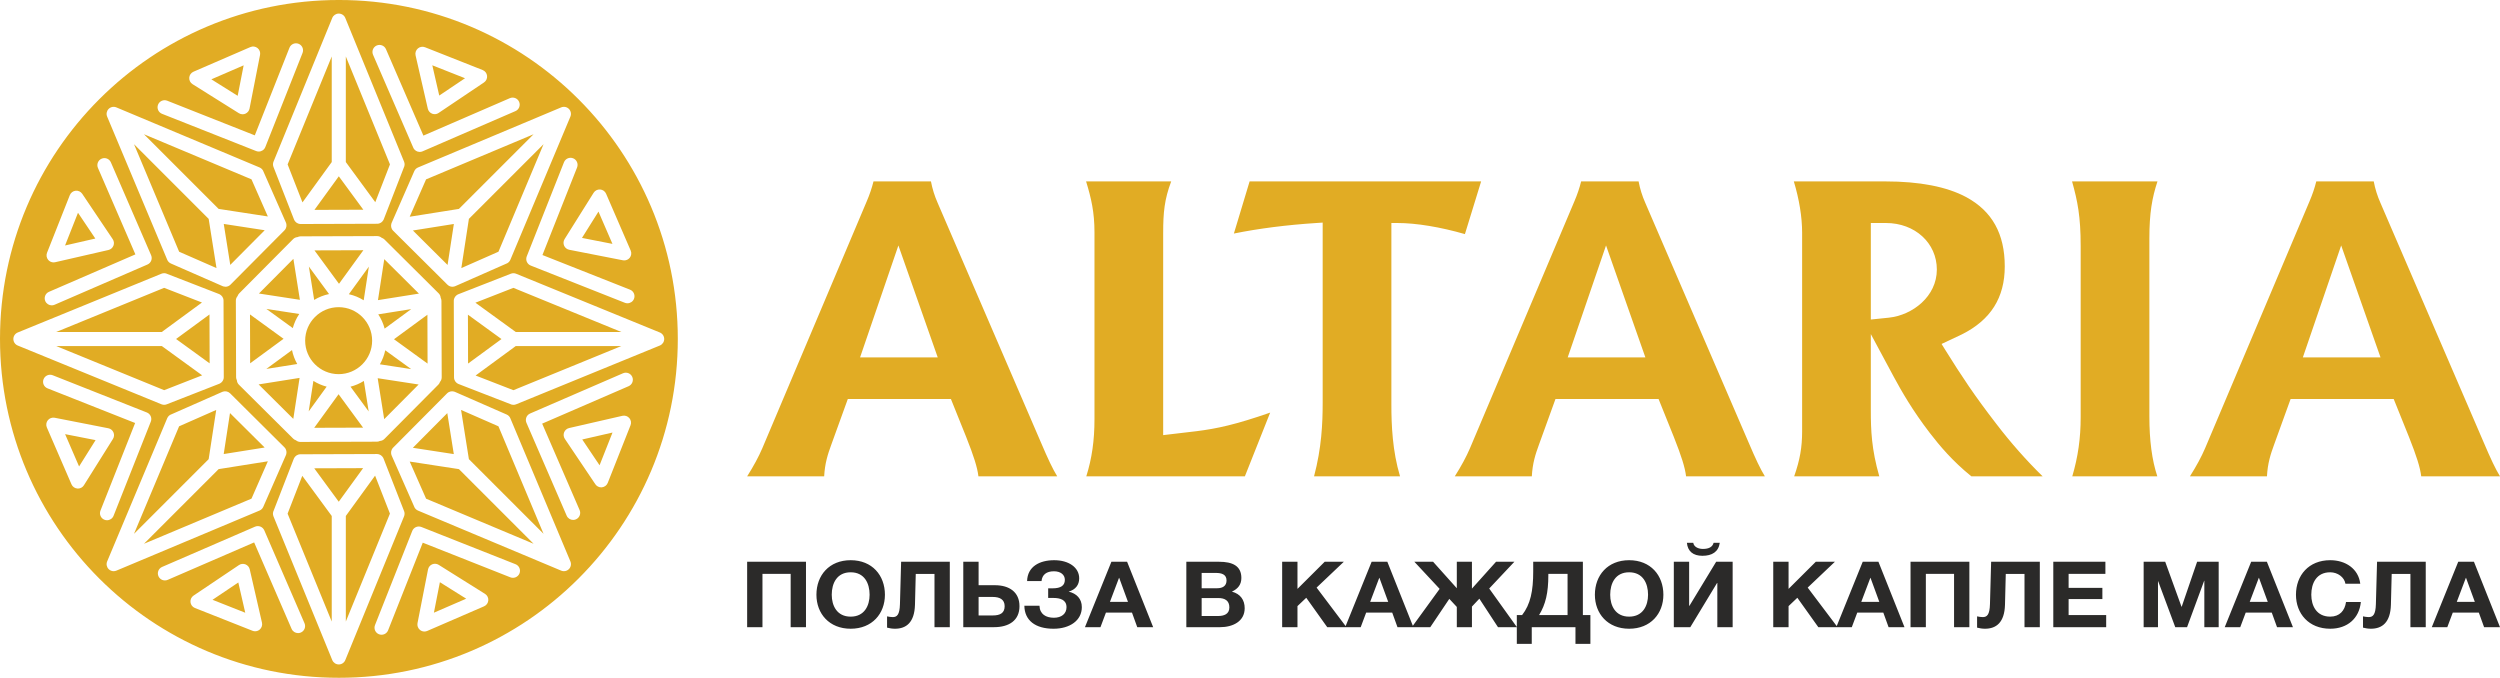
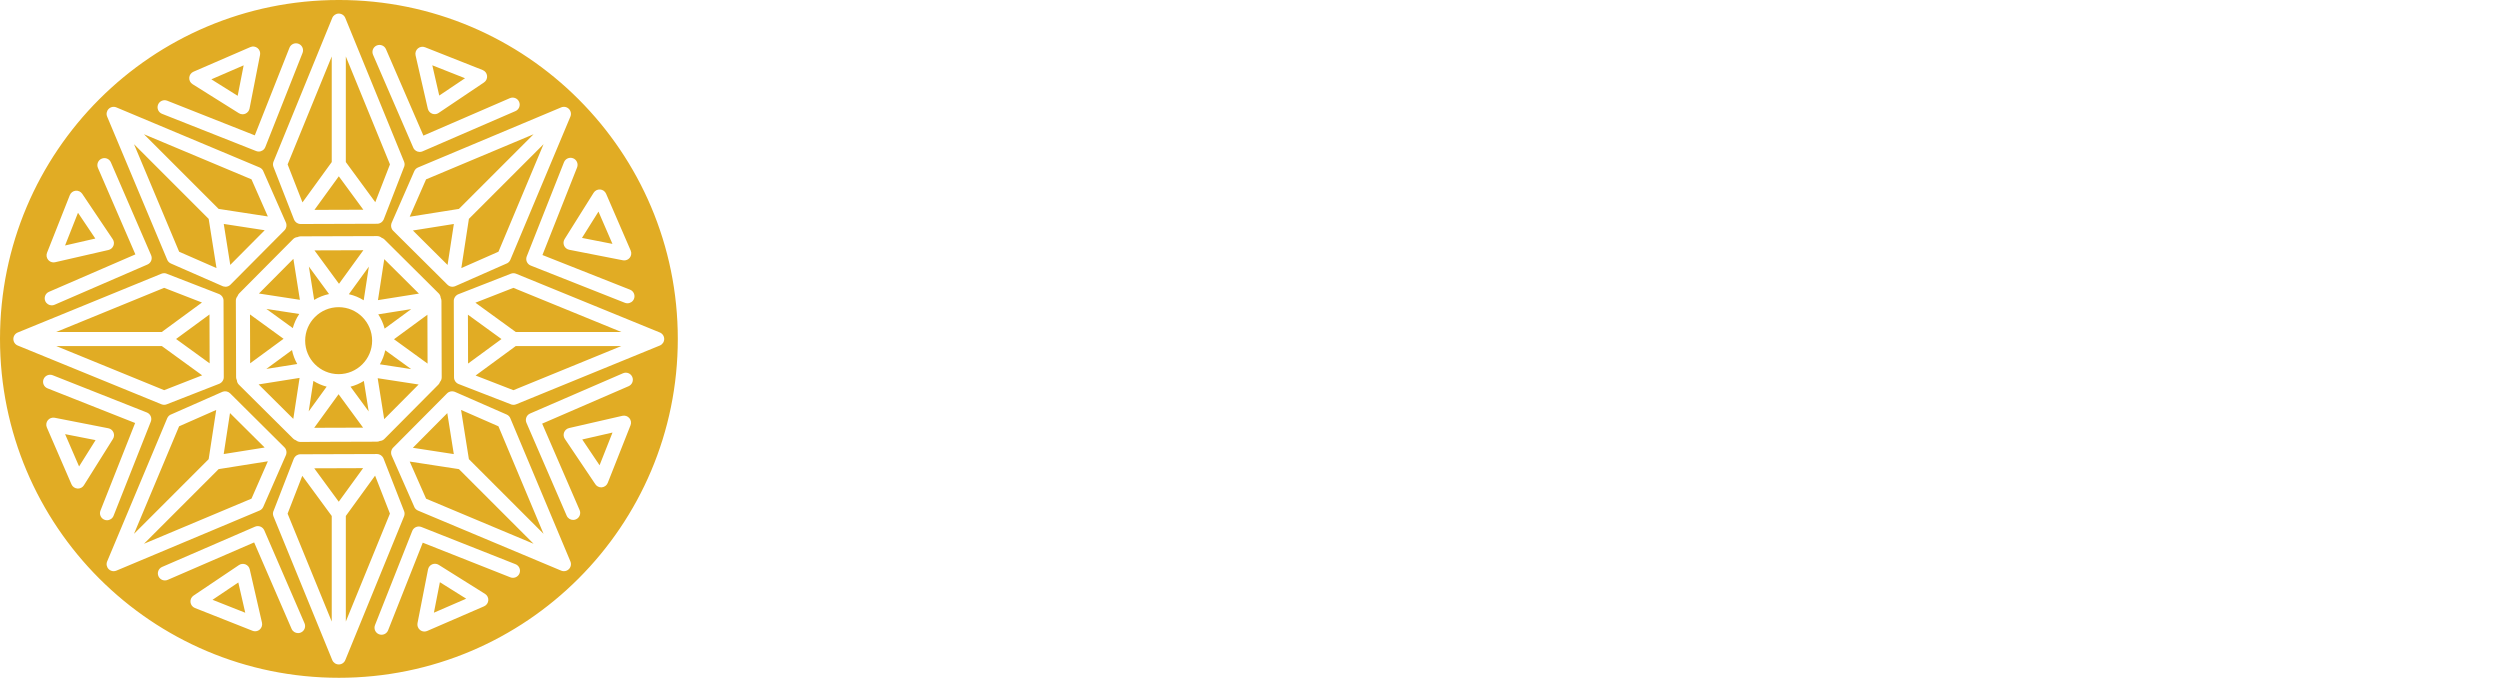
<svg xmlns="http://www.w3.org/2000/svg" xml:space="preserve" width="133.109mm" height="36.088mm" version="1.1" style="shape-rendering:geometricPrecision; text-rendering:geometricPrecision; image-rendering:optimizeQuality; fill-rule:evenodd; clip-rule:evenodd" viewBox="0 0 13309.86 3608.52">
  <defs>
    <style type="text/css"> .fil1 {fill:#2B2A29;fill-rule:nonzero} .fil0 {fill:#e1ac24;fill-rule:nonzero} </style>
  </defs>
  <g id="Слой_x0020_1">
    <g id="_2030063861920">
      <path class="fil0" d="M1297.15 347.89l-171.89 74.43 140.11 87.83 31.78 -162.27zm-71.26 1062.47l183.4 -184.59 -218.04 -33.52 34.65 218.1zm540.25 -547.48l0 -562.15 -234.86 574.62 79.05 202.2 155.81 -214.68zm709.63 -446.36l-174.16 -68.89 36.94 161.14 137.22 -92.24zm-672.05 700.45l130.62 -0.43 -130.55 -177.89 -129.71 178.74 129.64 -0.42zm272.41 -241.86l-235 -574.49 0 562.15 156.84 213.73 78.16 -201.38zm-923.52 552.19l-41.66 -261.99 -397.45 -397.48 240.22 572.37 198.88 87.09zm-77.4 183.28l-201.35 -78.13 -574.48 234.96 562.07 0 213.77 -156.83zm-654.18 872.72l87.84 -140.11 -162.27 -31.79 74.42 171.9zm1004.96 -1330.87l-87.16 -197.67 -572.37 -240.05 397.48 397.48 262.06 40.25zm-1010.78 -19.65l-68.88 174.19 161.13 -36.97 -92.24 -137.22zm700.88 801.67l-0.42 -130.13 -0.39 -130.08 -177.9 130.5 178.71 129.71zm-39.82 63.78l-214.68 -155.82 -562.12 0 574.59 234.86 202.2 -79.04zm1021.32 -192.18l178.74 129.7 -0.81 -260.21 -177.93 130.51zm345.65 -693.79l397.48 -397.48 -572.37 240.22 -87.12 198.88 262.02 -41.63zm-397.47 267.49l-33.47 218.11 218.06 -34.68 -184.6 -183.44zm410.35 47.53l197.68 -87.13 240.05 -572.4 -397.48 397.48 -40.26 262.06zm-73.33 -16.67l33.51 -218.11 -218.1 34.68 184.6 183.44zm803.43 -284.05l-87.8 140.11 162.23 31.79 -74.42 -171.9zm-1251.74 205.65l-260.26 0.85 130.52 177.9 129.74 -178.75zm1.79 266.48l27.52 -179.17 -106.53 146.82c28.44,6.24 55,17.39 79.01,32.35zm-184.51 -33.16l-107.37 -146.36 28.22 177.65c24.13,-14.57 50.69,-25.44 79.15,-31.29zm229.46 248.12c0,-98.31 -80,-178.31 -178.32,-178.31 -98.34,0 -178.28,79.99 -178.28,178.31 0,98.34 79.93,178.32 178.28,178.32 98.31,0 178.32,-79.97 178.32,-178.32zm32.56 -140.08c15.35,22.96 26.78,48.64 33.94,76.04l141.7 -103.98 -175.64 27.94zm-459.16 190.25l-136.76 100.32 164.6 -26.14c-12.91,-22.79 -22.51,-47.73 -27.84,-74.18zm467.84 75.68l166.57 25.57 -138 -100.18c-5.53,26.67 -15.41,51.72 -28.57,74.61zm-429.19 -267.9l-175.04 -26.88 140.57 102.04c7.44,-27.09 19.05,-52.49 34.47,-75.16zm272.79 387.09l96.8 131.96 -25.79 -162.51c-21.73,13.61 -45.58,23.98 -71.01,30.55zm-197.66 -30.77l-24.94 162.37 95.63 -131.78c-25.33,-6.6 -49.11,-16.97 -70.69,-30.59zm376.97 203.74l183.4 -184.6 -218.03 -33.51 34.64 218.1zm-372.59 45.94l260.26 -0.84 -130.52 -177.9 -129.74 178.74zm-110.85 -899.47l-183.44 184.6 218.07 33.51 -34.64 -218.1zm-0.45 851.91l33.48 -218.07 -218.07 34.65 184.6 183.43zm-230.53 -555.99l0.81 260.22 177.9 -130.52 -178.71 -129.7zm979.15 1587.87l171.9 -74.47 -140.11 -87.79 -31.79 162.27zm144.55 -1079.42l41.67 262.02 397.44 397.45 -240.19 -572.37 -198.91 -87.09zm-273.38 274.88l87.16 197.64 572.37 240.08 -397.48 -397.48 -262.06 -40.25zm-378.21 35.45l-130.13 0.42 130.52 177.9 129.71 -178.74 -130.1 0.42zm-271.93 241.86l235 574.49 0 -562.11 -156.84 -213.77 -78.16 201.38zm310 12.25l0 562.11 234.86 -574.59 -79.05 -202.19 -155.81 214.68zm1350.91 -269.9l68.89 -174.19 -161.14 36.97 92.24 137.22zm320.85 -637.45l-765.14 313c-4.59,1.87 -9.42,2.79 -14.26,2.79 -5.89,0 -11.78,-1.42 -17.11,-4.17l-275.25 -106.77c-0.46,-0.18 -0.78,-0.53 -1.23,-0.71 -0.67,-0.32 -1.42,-0.42 -2.12,-0.77 -1.34,-0.67 -2.4,-1.7 -3.63,-2.54 -1.24,-0.82 -2.54,-1.59 -3.71,-2.54 -1.62,-1.42 -3,-3.04 -4.37,-4.7 -0.88,-1.09 -1.87,-2.08 -2.68,-3.24 -1.27,-1.98 -2.16,-4.13 -3.07,-6.28 -0.43,-1.13 -1.1,-2.15 -1.48,-3.35 -1.03,-3.42 -1.66,-7.02 -1.66,-10.73l-1.27 -407.84c-0.04,-3.7 0.56,-7.3 1.58,-10.76 0.36,-1.16 1.03,-2.15 1.45,-3.28 0.92,-2.19 1.8,-4.37 3.07,-6.38 0.78,-1.17 1.73,-2.12 2.61,-3.22 1.38,-1.65 2.79,-3.31 4.41,-4.76 1.16,-0.99 2.4,-1.73 3.63,-2.54 1.24,-0.84 2.3,-1.87 3.64,-2.57 0.63,-0.32 1.37,-0.39 1.97,-0.67 0.57,-0.25 0.96,-0.64 1.48,-0.85l280.13 -109.49c8.92,-3.53 18.94,-3.46 27.83,0.21l765.14 312.74c14.11,5.75 23.32,19.48 23.32,34.72 0,15.24 -9.21,28.96 -23.28,34.71zm-166.19 216.51l-460.22 199.34 199.36 460.23c8.19,19.01 -0.53,41.1 -19.54,49.32 -4.87,2.11 -9.91,3.1 -14.89,3.1 -14.5,0 -28.33,-8.43 -34.46,-22.58l-214.22 -494.69c-8.22,-18.98 0.53,-41.07 19.51,-49.32l494.65 -214.22c19.02,-8.26 41.1,0.49 49.32,19.47 8.22,19.02 -0.49,41.1 -19.51,49.35zm10.2 208.02l-121.31 306.79c-5.15,12.98 -17.04,22.01 -30.87,23.49 -1.34,0.18 -2.72,0.25 -4.06,0.25 -12.38,0 -24.09,-6.17 -31.08,-16.58l-162.51 -241.67c-6.88,-10.26 -8.29,-23.25 -3.74,-34.75 4.55,-11.5 14.46,-20 26.49,-22.75l283.83 -65.15c13.54,-3.1 27.76,1.55 36.83,12.14 9.06,10.54 11.57,25.29 6.42,38.24zm-328.2 765.89c-7.16,7.16 -16.72,10.97 -26.53,10.97 -4.86,0 -9.8,-0.95 -14.5,-2.93l-762.35 -319.73c-10.16,-4.26 -17.88,-12.8 -21.2,-23.17l-119.09 -270.11c-0.21,-0.49 -0.21,-1.09 -0.42,-1.62 -0.25,-0.63 -0.67,-1.13 -0.88,-1.76 -0.46,-1.41 -0.46,-2.9 -0.78,-4.34 -0.32,-1.52 -0.71,-2.96 -0.85,-4.48 -0.1,-2.15 0.04,-4.24 0.25,-6.35 0.14,-1.41 0.11,-2.82 0.42,-4.24 0.5,-2.29 1.38,-4.4 2.26,-6.59 0.46,-1.13 0.74,-2.33 1.34,-3.42 1.66,-3.14 3.78,-6.11 6.39,-8.75l287.49 -289.3c2.61,-2.64 5.58,-4.76 8.71,-6.49 1.13,-0.6 2.4,-0.91 3.57,-1.37 2.11,-0.88 4.2,-1.77 6.42,-2.26 1.44,-0.32 2.93,-0.32 4.44,-0.46 2.01,-0.18 4.06,-0.39 6.14,-0.25 1.59,0.14 3.07,0.53 4.66,0.85 1.37,0.25 2.82,0.28 4.2,0.74 0.6,0.18 1.16,0.6 1.76,0.85 0.56,0.21 1.2,0.21 1.73,0.46l275.5 120.64c8.82,3.84 15.8,10.97 19.54,19.86l319.86 762.18c5.89,14.05 2.72,30.27 -8.08,41.07zm-262.89 22.54c-7.66,19.26 -29.42,28.72 -48.69,21.1l-466.36 -184.46 -184.53 466.4c-5.82,14.71 -19.93,23.71 -34.89,23.71 -4.59,0 -9.24,-0.85 -13.79,-2.65 -19.27,-7.62 -28.69,-29.42 -21.07,-48.68l198.28 -501.29c7.66,-19.26 29.39,-28.65 48.68,-21.06l501.3 198.24c19.26,7.65 28.68,29.42 21.06,48.68zm-188.55 175.39l-302.77 131.15c-4.8,2.09 -9.88,3.11 -14.89,3.11 -8.47,0 -16.76,-2.86 -23.53,-8.29 -10.86,-8.75 -15.98,-22.79 -13.3,-36.44l56.02 -285.8c2.37,-12.1 10.52,-22.26 21.87,-27.2 11.36,-4.87 24.38,-3.92 34.82,2.64l246.75 154.65c11.82,7.37 18.56,20.71 17.5,34.61 -1.06,13.9 -9.7,26.07 -22.47,31.57zm-773.65 309.51c-15.24,0 -28.93,-9.21 -34.68,-23.28l-313.04 -765.19c-4.2,-10.27 -3.6,-21.77 1.45,-31.43l106.74 -275.15c0.21,-0.53 0.6,-0.95 0.81,-1.45 0.28,-0.63 0.35,-1.27 0.67,-1.87 0.64,-1.34 1.69,-2.43 2.51,-3.66 0.84,-1.27 1.58,-2.58 2.57,-3.71 1.41,-1.66 3.03,-3 4.69,-4.37 1.1,-0.88 2.08,-1.91 3.25,-2.68 1.97,-1.27 4.13,-2.16 6.31,-3.04 1.1,-0.49 2.12,-1.13 3.28,-1.48 3.46,-1.06 7.06,-1.66 10.73,-1.66l407.89 -1.3 0.1 0c3.71,0 7.3,0.6 10.69,1.62 1.24,0.35 2.26,0.99 3.39,1.45 2.18,0.91 4.3,1.8 6.28,3.07 1.16,0.77 2.15,1.76 3.28,2.68 1.62,1.34 3.24,2.68 4.65,4.34 0.99,1.09 1.73,2.39 2.58,3.66 0.81,1.2 1.83,2.26 2.54,3.6 0.32,0.6 0.39,1.31 0.63,1.94 0.25,0.53 0.67,0.96 0.89,1.49l109.49 280.08c3.49,8.96 3.42,18.94 -0.18,27.83l-312.82 765.19c-5.75,14.11 -19.44,23.32 -34.71,23.32zm-201.88 -169.96c-4.83,2.12 -9.91,3.11 -14.89,3.11 -14.5,0 -28.29,-8.47 -34.43,-22.62l-199.37 -460.23 -460.19 199.34c-19.05,8.25 -41.1,-0.5 -49.36,-19.51 -8.21,-19.02 0.53,-41.1 19.55,-49.32l494.62 -214.26c9.14,-3.95 19.48,-4.09 28.72,-0.46 9.28,3.67 16.65,10.84 20.64,19.97l214.22 494.66c8.22,19.02 -0.49,41.1 -19.51,49.32zm-219.12 -15.73c-6.92,5.96 -15.6,9.06 -24.42,9.06 -4.65,0 -9.35,-0.88 -13.83,-2.64l-306.79 -121.35c-12.94,-5.11 -21.97,-17 -23.49,-30.87 -1.48,-13.83 4.83,-27.37 16.37,-35.13l241.7 -162.48c10.23,-6.92 23.21,-8.29 34.71,-3.78 11.47,4.55 19.97,14.47 22.72,26.5l65.15 283.86c3.11,13.54 -1.55,27.76 -12.13,36.83zm-777.57 -310.78c-9.74,0 -19.34,-3.81 -26.53,-10.97 -10.76,-10.8 -13.94,-27.02 -8.05,-41.07l319.73 -762.36c4.27,-10.19 12.81,-17.88 23.18,-21.2l270.07 -119.09c0.56,-0.25 1.13,-0.25 1.69,-0.46 0.56,-0.24 1.09,-0.67 1.73,-0.84 1.41,-0.5 2.86,-0.5 4.27,-0.78 1.55,-0.32 3.03,-0.71 4.58,-0.85 2.08,-0.14 4.17,0.04 6.25,0.22 1.44,0.14 2.86,0.14 4.3,0.42 2.29,0.49 4.45,1.37 6.63,2.29 1.1,0.46 2.26,0.71 3.36,1.31 3.13,1.69 6.13,3.81 8.78,6.38l289.29 287.5c2.65,2.64 4.8,5.61 6.49,8.75 0.57,1.05 0.85,2.22 1.27,3.31 0.96,2.19 1.87,4.38 2.37,6.7 0.31,1.38 0.31,2.79 0.46,4.2 0.17,2.12 0.38,4.24 0.21,6.39 -0.11,1.51 -0.46,3 -0.78,4.51 -0.28,1.41 -0.32,2.86 -0.77,4.27 -0.18,0.67 -0.6,1.2 -0.85,1.84 -0.21,0.53 -0.21,1.12 -0.5,1.69l-120.64 275.46c-3.84,8.82 -10.93,15.81 -19.82,19.55l-762.19 319.9c-4.69,1.98 -9.63,2.93 -14.53,2.93zm-70.2 -322.59l184.53 -466.4 -466.4 -184.49c-19.3,-7.59 -28.72,-29.42 -21.13,-48.65 7.65,-19.26 29.42,-28.72 48.72,-21.13l501.25 198.28c9.28,3.66 16.69,10.86 20.64,19.96 3.95,9.18 4.09,19.48 0.46,28.72l-198.28 501.29c-5.82,14.75 -19.96,23.74 -34.92,23.74 -4.55,0 -9.21,-0.88 -13.76,-2.68 -19.26,-7.58 -28.72,-29.38 -21.1,-48.65zm-88.11 -134.89c-6.84,11.01 -18.91,17.61 -31.75,17.61 -0.95,0 -1.9,-0.04 -2.82,-0.15 -13.9,-1.02 -26.11,-9.66 -31.61,-22.47l-131.12 -302.73c-5.54,-12.81 -3.53,-27.59 5.19,-38.42 8.75,-10.86 22.72,-15.94 36.44,-13.3l285.8 55.99c12.1,2.4 22.26,10.58 27.16,21.9 4.94,11.33 3.92,24.35 -2.61,34.82l-154.68 246.75zm-375.64 -778.62c0,-15.24 9.17,-28.97 23.32,-34.72l765.15 -312.95c10.23,-4.2 21.69,-3.64 31.36,1.34l275.22 106.81c0.52,0.18 0.91,0.6 1.48,0.85 0.56,0.24 1.23,0.31 1.83,0.63 1.34,0.67 2.44,1.69 3.67,2.51 1.27,0.84 2.54,1.58 3.67,2.57 1.66,1.41 3,3.04 4.37,4.69 0.92,1.1 1.91,2.08 2.72,3.25 1.27,1.97 2.15,4.13 3.07,6.28 0.46,1.13 1.09,2.15 1.48,3.35 1.02,3.42 1.62,6.98 1.62,10.69l1.31 407.84c0,3.7 -0.57,7.34 -1.59,10.8 -0.35,1.12 -0.99,2.15 -1.41,3.24 -0.92,2.22 -1.8,4.41 -3.1,6.39 -0.78,1.2 -1.73,2.15 -2.65,3.21 -1.38,1.69 -2.75,3.35 -4.41,4.79 -1.09,0.96 -2.36,1.7 -3.6,2.54 -1.23,0.85 -2.33,1.87 -3.67,2.58 -0.67,0.35 -1.44,0.46 -2.15,0.78 -0.46,0.21 -0.81,0.56 -1.27,0.74l-280.12 109.49c-4.37,1.73 -9.03,2.57 -13.62,2.57 -4.83,0 -9.66,-0.95 -14.21,-2.78l-765.15 -312.79c-14.12,-5.75 -23.32,-19.47 -23.32,-34.71zm189.46 -251.19l460.23 -199.33 -199.33 -460.27c-8.22,-19.01 0.49,-41.1 19.51,-49.31 19.05,-8.26 41.1,0.52 49.32,19.5l214.29 494.66c8.18,19.02 -0.53,41.1 -19.55,49.32l-494.62 214.26c-4.9,2.12 -9.95,3.1 -14.89,3.1 -14.53,0 -28.33,-8.46 -34.46,-22.61 -8.22,-19.01 0.49,-41.1 19.5,-49.32zm-10.19 -208.01l121.34 -306.83c5.12,-12.94 17.01,-21.97 30.84,-23.49 13.9,-1.52 27.41,4.83 35.17,16.37l162.48 241.67c6.88,10.26 8.29,23.21 3.74,34.71 -4.55,11.5 -14.47,20 -26.5,22.79l-283.82 65.11c-2.79,0.64 -5.61,0.95 -8.4,0.95 -10.79,0 -21.23,-4.69 -28.43,-13.05 -9.07,-10.58 -11.57,-25.29 -6.42,-38.24zm328.16 -765.89c10.76,-10.8 26.95,-13.97 41.06,-8.04l762.36 319.72c10.16,4.27 17.89,12.77 21.21,23.15l119.05 270.1c0.25,0.53 0.25,1.09 0.46,1.62 0.24,0.63 0.67,1.13 0.88,1.76 0.46,1.45 0.49,2.9 0.78,4.34 0.31,1.52 0.7,2.97 0.81,4.48 0.17,2.16 -0.04,4.24 -0.21,6.35 -0.15,1.45 -0.11,2.86 -0.43,4.27 -0.49,2.26 -1.37,4.45 -2.29,6.6 -0.42,1.13 -0.71,2.29 -1.31,3.39 -1.69,3.17 -3.77,6.13 -6.38,8.74l-287.5 289.33c-7.12,7.23 -16.75,11.08 -26.59,11.08 -0.08,0 -0.15,-0.04 -0.22,-0.04 -3.31,-0.03 -6.66,-0.63 -9.94,-1.58 -0.43,-0.11 -0.92,-0.04 -1.38,-0.18 -0.46,-0.18 -0.85,-0.49 -1.31,-0.67 -0.7,-0.25 -1.48,-0.39 -2.18,-0.67l-275.47 -120.64c-8.85,-3.88 -15.8,-10.97 -19.58,-19.86l-319.87 -762.19c-5.89,-14.07 -2.71,-30.3 8.05,-41.06zm262.94 -22.58c7.58,-19.26 29.42,-28.68 48.65,-21.1l466.4 184.5 184.53 -466.37c7.58,-19.3 29.38,-28.72 48.65,-21.1 19.26,7.62 28.71,29.39 21.09,48.69l-198.27 501.25c-5.83,14.75 -19.94,23.75 -34.89,23.75 -4.59,0 -9.25,-0.85 -13.8,-2.65l-501.29 -198.28c-19.26,-7.62 -28.68,-29.42 -21.06,-48.68zm188.55 -175.39l302.77 -131.12c12.77,-5.57 27.58,-3.56 38.42,5.19 10.86,8.75 15.98,22.75 13.29,36.44l-55.98 285.77c-2.4,12.13 -10.58,22.29 -21.91,27.19 -4.8,2.09 -9.84,3.11 -14.92,3.11 -6.95,0 -13.83,-1.94 -19.9,-5.72l-246.75 -154.64c-11.81,-7.41 -18.55,-20.75 -17.49,-34.65 1.05,-13.86 9.7,-26.03 22.47,-31.57zm773.62 -309.51c15.24,0 28.96,9.21 34.71,23.32l313 765.19c4.23,10.23 3.63,21.73 -1.41,31.43l-106.74 275.11c-0.21,0.53 -0.6,0.95 -0.81,1.48 -0.29,0.6 -0.36,1.27 -0.67,1.87 -0.68,1.34 -1.7,2.4 -2.51,3.64 -0.85,1.27 -1.59,2.57 -2.61,3.73 -1.38,1.63 -3,2.97 -4.62,4.34 -1.13,0.92 -2.12,1.91 -3.28,2.69 -1.98,1.27 -4.09,2.15 -6.28,3.06 -1.13,0.46 -2.15,1.1 -3.35,1.49 -3.43,1.02 -7.02,1.65 -10.69,1.65l-407.89 1.31 -0.11 0c-3.66,0 -7.3,-0.6 -10.68,-1.66 -1.24,-0.32 -2.26,-0.99 -3.39,-1.45 -2.15,-0.91 -4.3,-1.76 -6.25,-3.03 -1.19,-0.78 -2.18,-1.76 -3.31,-2.68 -1.66,-1.38 -3.25,-2.72 -4.66,-4.34 -0.99,-1.13 -1.73,-2.4 -2.57,-3.67 -0.81,-1.23 -1.87,-2.26 -2.54,-3.6 -0.32,-0.63 -0.39,-1.34 -0.67,-1.97 -0.22,-0.5 -0.64,-0.92 -0.85,-1.48l-109.49 -280.09c-3.49,-8.96 -3.42,-18.91 0.21,-27.83l312.75 -765.15c5.79,-14.11 19.48,-23.36 34.72,-23.36zm201.91 169.96c19.01,-8.22 41.09,0.53 49.31,19.51l199.34 460.26 460.23 -199.33c19.05,-8.26 41.1,0.49 49.35,19.51 8.22,19.01 -0.53,41.1 -19.51,49.32l-494.66 214.25c-4.87,2.08 -9.95,3.11 -14.88,3.11 -14.5,0 -28.33,-8.47 -34.47,-22.62l-214.22 -494.66c-8.26,-19.01 0.49,-41.09 19.51,-49.35zm219.09 15.77c10.54,-9.1 25.29,-11.57 38.24,-6.46l306.82 121.35c12.95,5.15 22.02,17.04 23.5,30.87 1.48,13.86 -4.84,27.41 -16.37,35.17l-241.67 162.44c-6.28,4.27 -13.58,6.42 -20.92,6.42 -4.66,0 -9.35,-0.88 -13.79,-2.64 -11.5,-4.55 -20,-14.47 -22.79,-26.5l-65.11 -283.82c-3.11,-13.58 1.55,-27.76 12.1,-36.83zm126.95 1751.29c0.04,9.06 -3.49,17.42 -9.1,24.13 -1.8,5.18 -4.48,10.09 -8.5,14.14l-287.46 289.33c-6.49,6.53 -15.07,10.16 -23.92,10.8 -4.87,2.25 -10.02,3.81 -15.56,3.81l-407.88 1.3 -0.11 0c-8.86,0 -16.97,-3.39 -23.6,-8.78 -5.36,-1.8 -10.41,-4.7 -14.54,-8.82l-289.32 -287.46c-6.42,-6.39 -9.85,-14.75 -10.59,-23.46 -2.4,-4.94 -4.02,-10.34 -4.02,-16.05l-1.3 -407.84c-0.04,-9.04 3.45,-17.4 9.1,-24.1 1.8,-5.18 4.48,-10.12 8.5,-14.15l287.46 -289.32c6.38,-6.39 14.71,-9.81 23.39,-10.59 4.97,-2.4 10.37,-4.02 16.08,-4.02l407.89 -1.3 0.11 0c8.99,0 17.28,3.49 23.91,9.06 5.23,1.8 10.2,4.48 14.26,8.5l289.29 287.5c6.42,6.38 9.84,14.74 10.58,23.42 2.4,4.98 4.03,10.34 4.03,16.05l1.3 407.85zm677.13 -1429.55c10.8,10.76 13.97,26.99 8.08,41.03l-319.72 762.4c-4.27,10.16 -12.77,17.88 -23.17,21.2l-270.07 119.08c-0.71,0.29 -1.45,0.43 -2.15,0.68 -0.43,0.14 -0.78,0.45 -1.27,0.63 -0.39,0.14 -0.88,0.07 -1.34,0.21 -3.39,0.99 -6.88,1.66 -10.37,1.66 -4.84,0 -9.64,-0.95 -14.12,-2.75 0,-0.04 -0.03,-0.04 -0.07,-0.04 -4.51,-1.83 -8.67,-4.58 -12.27,-8.11l-289.3 -287.49c-2.64,-2.62 -4.79,-5.58 -6.49,-8.75 -0.56,-1.03 -0.81,-2.19 -1.3,-3.28 -0.92,-2.19 -1.84,-4.38 -2.33,-6.71 -0.32,-1.37 -0.28,-2.78 -0.42,-4.2 -0.25,-2.15 -0.39,-4.23 -0.29,-6.38 0.11,-1.55 0.5,-3.03 0.81,-4.55 0.29,-1.41 0.32,-2.86 0.75,-4.27 0.21,-0.64 0.63,-1.16 0.88,-1.76 0.24,-0.6 0.24,-1.2 0.46,-1.73l120.64 -275.47c3.88,-8.85 10.97,-15.84 19.86,-19.58l762.17 -319.86c14.08,-5.93 30.27,-2.76 41.03,8.04zm43.71 311.62l-184.48 466.37 466.39 184.49c19.26,7.62 28.68,29.42 21.1,48.69 -5.86,14.74 -20,23.74 -34.93,23.74 -4.62,0 -9.24,-0.88 -13.76,-2.65l-501.28 -198.27c-9.28,-3.67 -16.68,-10.83 -20.64,-19.97 -3.98,-9.14 -4.09,-19.44 -0.45,-28.72l198.26 -501.29c7.66,-19.23 29.39,-28.68 48.69,-21.06 19.26,7.62 28.71,29.42 21.09,48.68zm88.12 134.86c7.37,-11.82 20.81,-18.56 34.57,-17.46 13.9,1.06 26.07,9.7 31.61,22.47l131.11 302.77c5.54,12.77 3.53,27.59 -5.18,38.42 -7.23,8.96 -18.03,14 -29.25,14 -2.36,0 -4.79,-0.25 -7.19,-0.7l-285.8 -55.99c-12.1,-2.4 -22.3,-10.58 -27.17,-21.91 -4.94,-11.36 -3.95,-24.38 2.61,-34.85l154.69 -246.75zm-1356.24 -1026.29c-996.49,0 -1804.29,807.83 -1804.29,1804.27 0,996.48 807.8,1804.25 1804.29,1804.25 996.48,0 1804.27,-807.77 1804.27,-1804.25 0,-996.44 -807.79,-1804.27 -1804.27,-1804.27zm727.76 1999.26l201.38 78.13 574.44 -234.97 -562.06 0 -213.77 156.84zm775.73 -231.85l-574.54 -234.85 -202.23 79.05 214.68 155.8 562.1 0zm-816.62 -92.02l0.42 130.12 0.39 130.1 177.9 -130.52 -178.71 -129.7zm-109.78 524.09l-183.4 184.6 218.03 33.51 -34.64 -218.1zm-1156.92 -0.24l-33.47 218.1 218.06 -34.68 -184.6 -183.43zm-92.97 994.09l174.19 68.92 -36.97 -161.18 -137.22 92.25zm19.64 -1010.78l-197.64 87.16 -240.05 572.36 397.45 -397.48 40.25 -262.05zm12.88 315.03l-397.48 397.48 572.37 -240.22 87.13 -198.88 -262.03 41.63z" />
-       <path class="fil0" d="M4579 1902.6l203.99 -595.89 209.39 595.89 -413.39 0zm412.93 -822.61c-16.2,-36.44 -28.37,-75.45 -35.6,-114.22l-305.87 0c-8.61,34.79 -20.64,70.23 -35.88,105.79l-556.18 1315.15c-19.23,44.95 -45.79,94.11 -80.64,149.32l410.07 0c3.71,-69.94 19.27,-117.71 38.85,-171.08l87.12 -240.86 548.74 0 81.38 202.3c40.6,102.33 59.44,161.88 65.18,209.63l419.5 0c-24.52,-40.21 -48.97,-91.85 -86.78,-180.61l-549.9 -1275.43zm1200.73 158.61c0,-106.74 6.67,-177.47 42.72,-272.82l-453.14 0c27.45,89.46 44.7,164.42 44.7,270.71l0 995.37c0,112.78 -13.62,208.51 -43.6,304.18l844.27 0 134.75 -339.41c-184.67,64.3 -283.16,85.15 -390.89,98.84l-178.81 21.06 0 -1077.92zm1214.92 -51.33l32.52 0c99.37,0 228.69,21.38 358.99,59.06l86.32 -280.55 -1232.58 0 -83.74 277.58c132.67,-26.92 279.74,-45.75 438.12,-56.02l34.61 -2.26 0 958.97c0,109.64 -5.75,240.65 -45.97,391.98l457.83 0c-40.49,-134.71 -46.1,-273.06 -46.1,-381.53l0 -967.23zm938.85 715.32l203.99 -595.89 209.39 595.89 -413.39 0zm412.93 -822.61c-16.15,-36.44 -28.32,-75.45 -35.59,-114.22l-305.88 0c-8.57,34.79 -20.63,70.23 -35.84,105.79l-556.18 1315.15c-19.26,44.95 -45.79,94.11 -80.64,149.32l410.08 0c3.7,-69.94 19.22,-117.71 38.84,-171.08l87.12 -240.86 548.74 0 81.38 202.3c40.57,102.33 59.44,161.88 65.15,209.63l419.53 0c-24.56,-40.21 -48.97,-91.85 -86.78,-180.61l-549.94 -1275.43zm1297.35 611.21l-96.58 9.99 0 -513.92 80.6 0c154.44,0 270.88,106.57 270.88,247.88 0,143.22 -129.6,242.66 -254.9,256.05zm299.35 170.98l-19.33 -30.97 108.36 -51.12c153.24,-76.68 228.12,-195.05 228.12,-361.66 0,-173.35 -66.98,-293.99 -204.66,-368.76 -103.39,-55.67 -248.76,-83.89 -432.02,-83.89l-486.36 0c28.62,94.36 44.21,189.79 44.21,272.82l0 1058.11c0,84.16 -11.43,150.94 -42.34,239.33l453.2 0c-41.48,-144.45 -45.12,-245.68 -45.12,-352.28l0 -405.21 121.77 226.75c41.38,76.79 100.53,180.22 191.61,298.78 52.81,68.6 120.32,149.57 221.95,231.96l379.52 0c-87.3,-85.46 -170.31,-179.44 -247.38,-280.26 -115.35,-149.53 -181.99,-249.88 -271.55,-393.6zm1129.33 673.85c-28.75,-87.69 -42.3,-191.15 -42.3,-320.89l0 -945.19c0,-136.97 14.54,-217.36 43.15,-304.18l-454.73 0c29.42,104.98 45.86,186.23 45.86,343.9l0 911.74c0,111.47 -13.93,210.27 -44.7,314.62l452.72 0zm774.88 -633.43l203.99 -595.89 209.39 595.89 -413.39 0zm1049.61 633.43c-24.52,-40.21 -48.97,-91.85 -86.77,-180.61l-549.91 -1275.43c-16.19,-36.44 -28.36,-75.45 -35.59,-114.22l-305.88 0c-8.61,34.79 -20.64,70.23 -35.88,105.79l-556.18 1315.15c-19.23,44.95 -45.79,94.11 -80.64,149.32l410.08 0c3.7,-69.94 19.26,-117.71 38.84,-171.08l87.13 -240.86 548.74 0 81.37 202.3c40.61,102.33 59.45,161.88 65.19,209.63l419.49 0z" />
-       <path class="fil1" d="M4291.02 2990.77l-313.26 0 0 348.28 81.56 0 0 -283.89 150.13 0 0 283.89 81.56 0 0 -348.28zm55.59 175.61c0,100.48 68.05,180.97 182.34,180.97 114.29,0 182.34,-80.48 182.34,-180.97 0,-103.41 -68.04,-183.9 -182.34,-183.9 -114.28,0 -182.34,80.48 -182.34,183.9zm81.55 0c0,-60.98 27.53,-119.51 100.78,-119.51 73.24,0 100.78,58.54 100.78,119.51 0,58.05 -27.54,116.58 -100.78,116.58 -73.25,0 -100.78,-58.54 -100.78,-116.58zm628.58 -175.61l-259.22 0 -6.23 225.85c-1.56,57.07 -16.11,68.77 -38.45,68.77 -10.39,0 -20.26,-1.95 -30.13,-3.9l0 60c12.99,3.42 27.01,5.85 42.07,5.85 60.28,0 103.91,-33.66 106.51,-127.31l4.15 -164.39 99.74 0 0 283.41 81.55 0 0 -348.28zm370.92 236.58c0,-75.6 -54.55,-111.71 -130.91,-111.71l-86.75 0 0 -124.87 -81.55 0 0 348.28 163.63 0c79.48,0 135.59,-35.61 135.59,-111.7zm-78.96 0c0,36.09 -23.37,49.26 -62.86,49.26l-75.84 0 0 -98.52 75.32 0c36.36,0 63.38,12.68 63.38,49.27zm410.91 4.88c0,-44.4 -28.05,-72.68 -70.12,-82.44 36.89,-10.73 56.11,-36.1 56.11,-70.72 0,-58.05 -55.59,-96.58 -132.99,-96.58 -77.92,0 -142.34,33.66 -144.42,111.21l76.88 0c3.12,-33.66 25.98,-52.2 65.97,-52.2 35.85,0 58.19,18.54 58.19,45.37 0,30.25 -20.78,45.37 -65.45,45.37l-23.38 0 0 51.22 28.05 0c35.85,0 69.61,9.76 69.61,49.27 0,34.64 -26.49,56.1 -67.01,56.1 -42.6,0 -75.32,-19.03 -76.88,-63.9l-80.52 0c1.04,77.56 57.67,122.44 155.33,122.44 87.27,0 150.65,-44.39 150.65,-115.11zm16.64 106.82l82.59 0 29.09 -77.55 138.71 0 28.06 77.55 84.67 0 -138.71 -348.28 -83.63 0 -140.78 348.28zm132.99 -134.63l48.31 -127.8 1.04 0 46.76 127.8 -96.1 0zm406.76 134.63l179.74 0c67,0 130.9,-30.25 130.9,-100.97 0,-43.42 -22.33,-76.09 -68.04,-88.29 32.73,-15.12 50.39,-38.05 50.39,-72.68 0,-64.87 -47.8,-86.33 -118.44,-86.33l-174.54 0 0 348.28zm81.55 -207.31l0 -81.46 76.35 0c29.1,0 56.12,7.32 56.12,40.01 0,29.27 -20.79,41.46 -49.88,41.46l-82.59 0zm0 147.8l0 -95.6 88.83 0c35.32,0 58.7,14.15 58.7,49.76 0,36.09 -28.58,45.85 -60.26,45.85l-87.27 0zm428.57 59.52l81.56 0 0 -112.19 46.75 -44.4 111.69 156.59 102.34 0 -158.97 -210.73 144.94 -137.55 -101.81 0 -144.94 144.39 0 -144.39 -81.56 0 0 348.28zm335.59 0l82.59 0 29.1 -77.55 138.7 0 28.05 77.55 84.68 0 -138.71 -348.28 -83.63 0 -140.78 348.28zm132.98 -134.63l48.32 -127.8 1.04 0 46.76 127.8 -96.11 0zm421.31 -16.1l40 42.93 0 107.8 80.52 0 0 -109.75 39.49 -41.95 99.21 151.7 100.79 0 -147.54 -205.84 134.02 -142.44 -97.66 0 -128.31 142.92 0 -142.92 -80.52 0 0 140.97 -126.23 -140.97 -99.74 0 134.55 144.39 -148.06 203.89 98.19 0 101.29 -150.73zm438.97 239.5l0 -88.77 232.72 0 0 88.77 79.49 0 0 -153.16 -40.01 0 0 -283.9 -264.42 0 0 52.69c0,102.43 -14.55,174.14 -59.23,231.21l-28.05 0 0 153.16 79.48 0zm190.65 -153.16l-151.69 0c34.8,-57.08 49.35,-118.05 49.35,-213.16l0 -6.34 102.34 0 0 219.5zm145.46 -108.29c0,100.48 68.05,180.97 182.34,180.97 114.29,0 182.34,-80.48 182.34,-180.97 0,-103.41 -68.04,-183.9 -182.34,-183.9 -114.28,0 -182.34,80.48 -182.34,183.9zm81.55 0c0,-60.98 27.53,-119.51 100.78,-119.51 73.24,0 100.78,58.54 100.78,119.51 0,58.05 -27.54,116.58 -100.78,116.58 -73.25,0 -100.78,-58.54 -100.78,-116.58zm651.96 -175.61l-87.8 0 -142.34 234.62 -1.55 0 0 -234.62 -81.56 0 0 348.28 87.79 0 142.34 -235.11 1.57 0 0 235.11 81.55 0 0 -348.28zm-243.64 -100.97c4.16,44.88 32.73,69.26 82.59,69.26 51.44,0 85.72,-20.98 92.48,-69.26l-32.74 0c-6.24,22.93 -25.98,32.68 -57.14,32.68 -20.79,0 -47.29,-8.29 -51.44,-32.68l-33.77 0zm459.74 449.25l81.56 0 0 -112.19 46.75 -44.4 111.7 156.59 102.33 0 -158.97 -210.73 144.94 -137.55 -101.81 0 -144.94 144.39 0 -144.39 -81.56 0 0 348.28zm335.59 0l82.6 0 29.09 -77.55 138.7 0 28.06 77.55 84.67 0 -138.71 -348.28 -83.62 0 -140.79 348.28zm132.99 -134.63l48.31 -127.8 1.05 0 46.75 127.8 -96.1 0zm575.58 -213.65l-313.25 0 0 348.28 81.56 0 0 -283.89 150.13 0 0 283.89 81.55 0 0 -348.28zm375.07 0l-259.22 0 -6.23 225.85c-1.56,57.07 -16.11,68.77 -38.45,68.77 -10.39,0 -20.26,-1.95 -30.13,-3.9l0 60c12.99,3.42 27.01,5.85 42.08,5.85 60.27,0 103.9,-33.66 106.5,-127.31l4.15 -164.39 99.74 0 0 283.41 81.55 0 0 -348.28zm71.7 348.28l281.56 0 0 -64.38 -200 0 0 -85.37 179.75 0 0 -59.51 -179.75 0 0 -74.62 195.84 0 0 -64.39 -277.4 0 0 348.28zm481.04 0l76.35 0 0 -244.38 1.05 0 90.9 244.38 62.86 0 90.91 -246.82 1.04 0 0 246.82 76.36 0 0 -348.28 -114.81 0 -82.07 239.5 -1.04 0 -86.75 -239.5 -114.8 0 0 348.28zm431.69 0l82.59 0 29.09 -77.55 138.71 0 28.06 77.55 84.67 0 -138.71 -348.28 -83.63 0 -140.78 348.28zm132.99 -134.63l48.32 -127.8 1.03 0 46.76 127.8 -96.1 0zm246.23 -38.05c0,100.48 68.05,180.97 182.34,180.97 91.43,0 154.81,-55.13 163.13,-142.44l-78.96 0c-6.23,46.35 -34.29,78.05 -84.16,78.05 -73.24,0 -100.77,-58.54 -100.77,-116.58 0,-60.98 27.53,-119.51 100.77,-119.51 40.01,0 75.33,26.34 81.04,60.98l78.96 0c-9.87,-80.48 -78.96,-125.36 -160.01,-125.36 -114.28,0 -182.34,80.48 -182.34,183.9zm690.92 -175.61l-259.22 0 -6.23 225.85c-1.56,57.07 -16.11,68.77 -38.45,68.77 -10.4,0 -20.27,-1.95 -30.14,-3.9l0 60c12.99,3.42 27.02,5.85 42.09,5.85 60.27,0 103.9,-33.66 106.49,-127.31l4.16 -164.39 99.73 0 0 283.41 81.56 0 0 -348.28zm32.22 348.28l82.59 0 29.09 -77.55 138.71 0 28.06 77.55 84.67 0 -138.71 -348.28 -83.63 0 -140.78 348.28zm132.99 -134.63l48.31 -127.8 1.03 0 46.77 127.8 -96.1 0z" />
    </g>
  </g>
</svg>